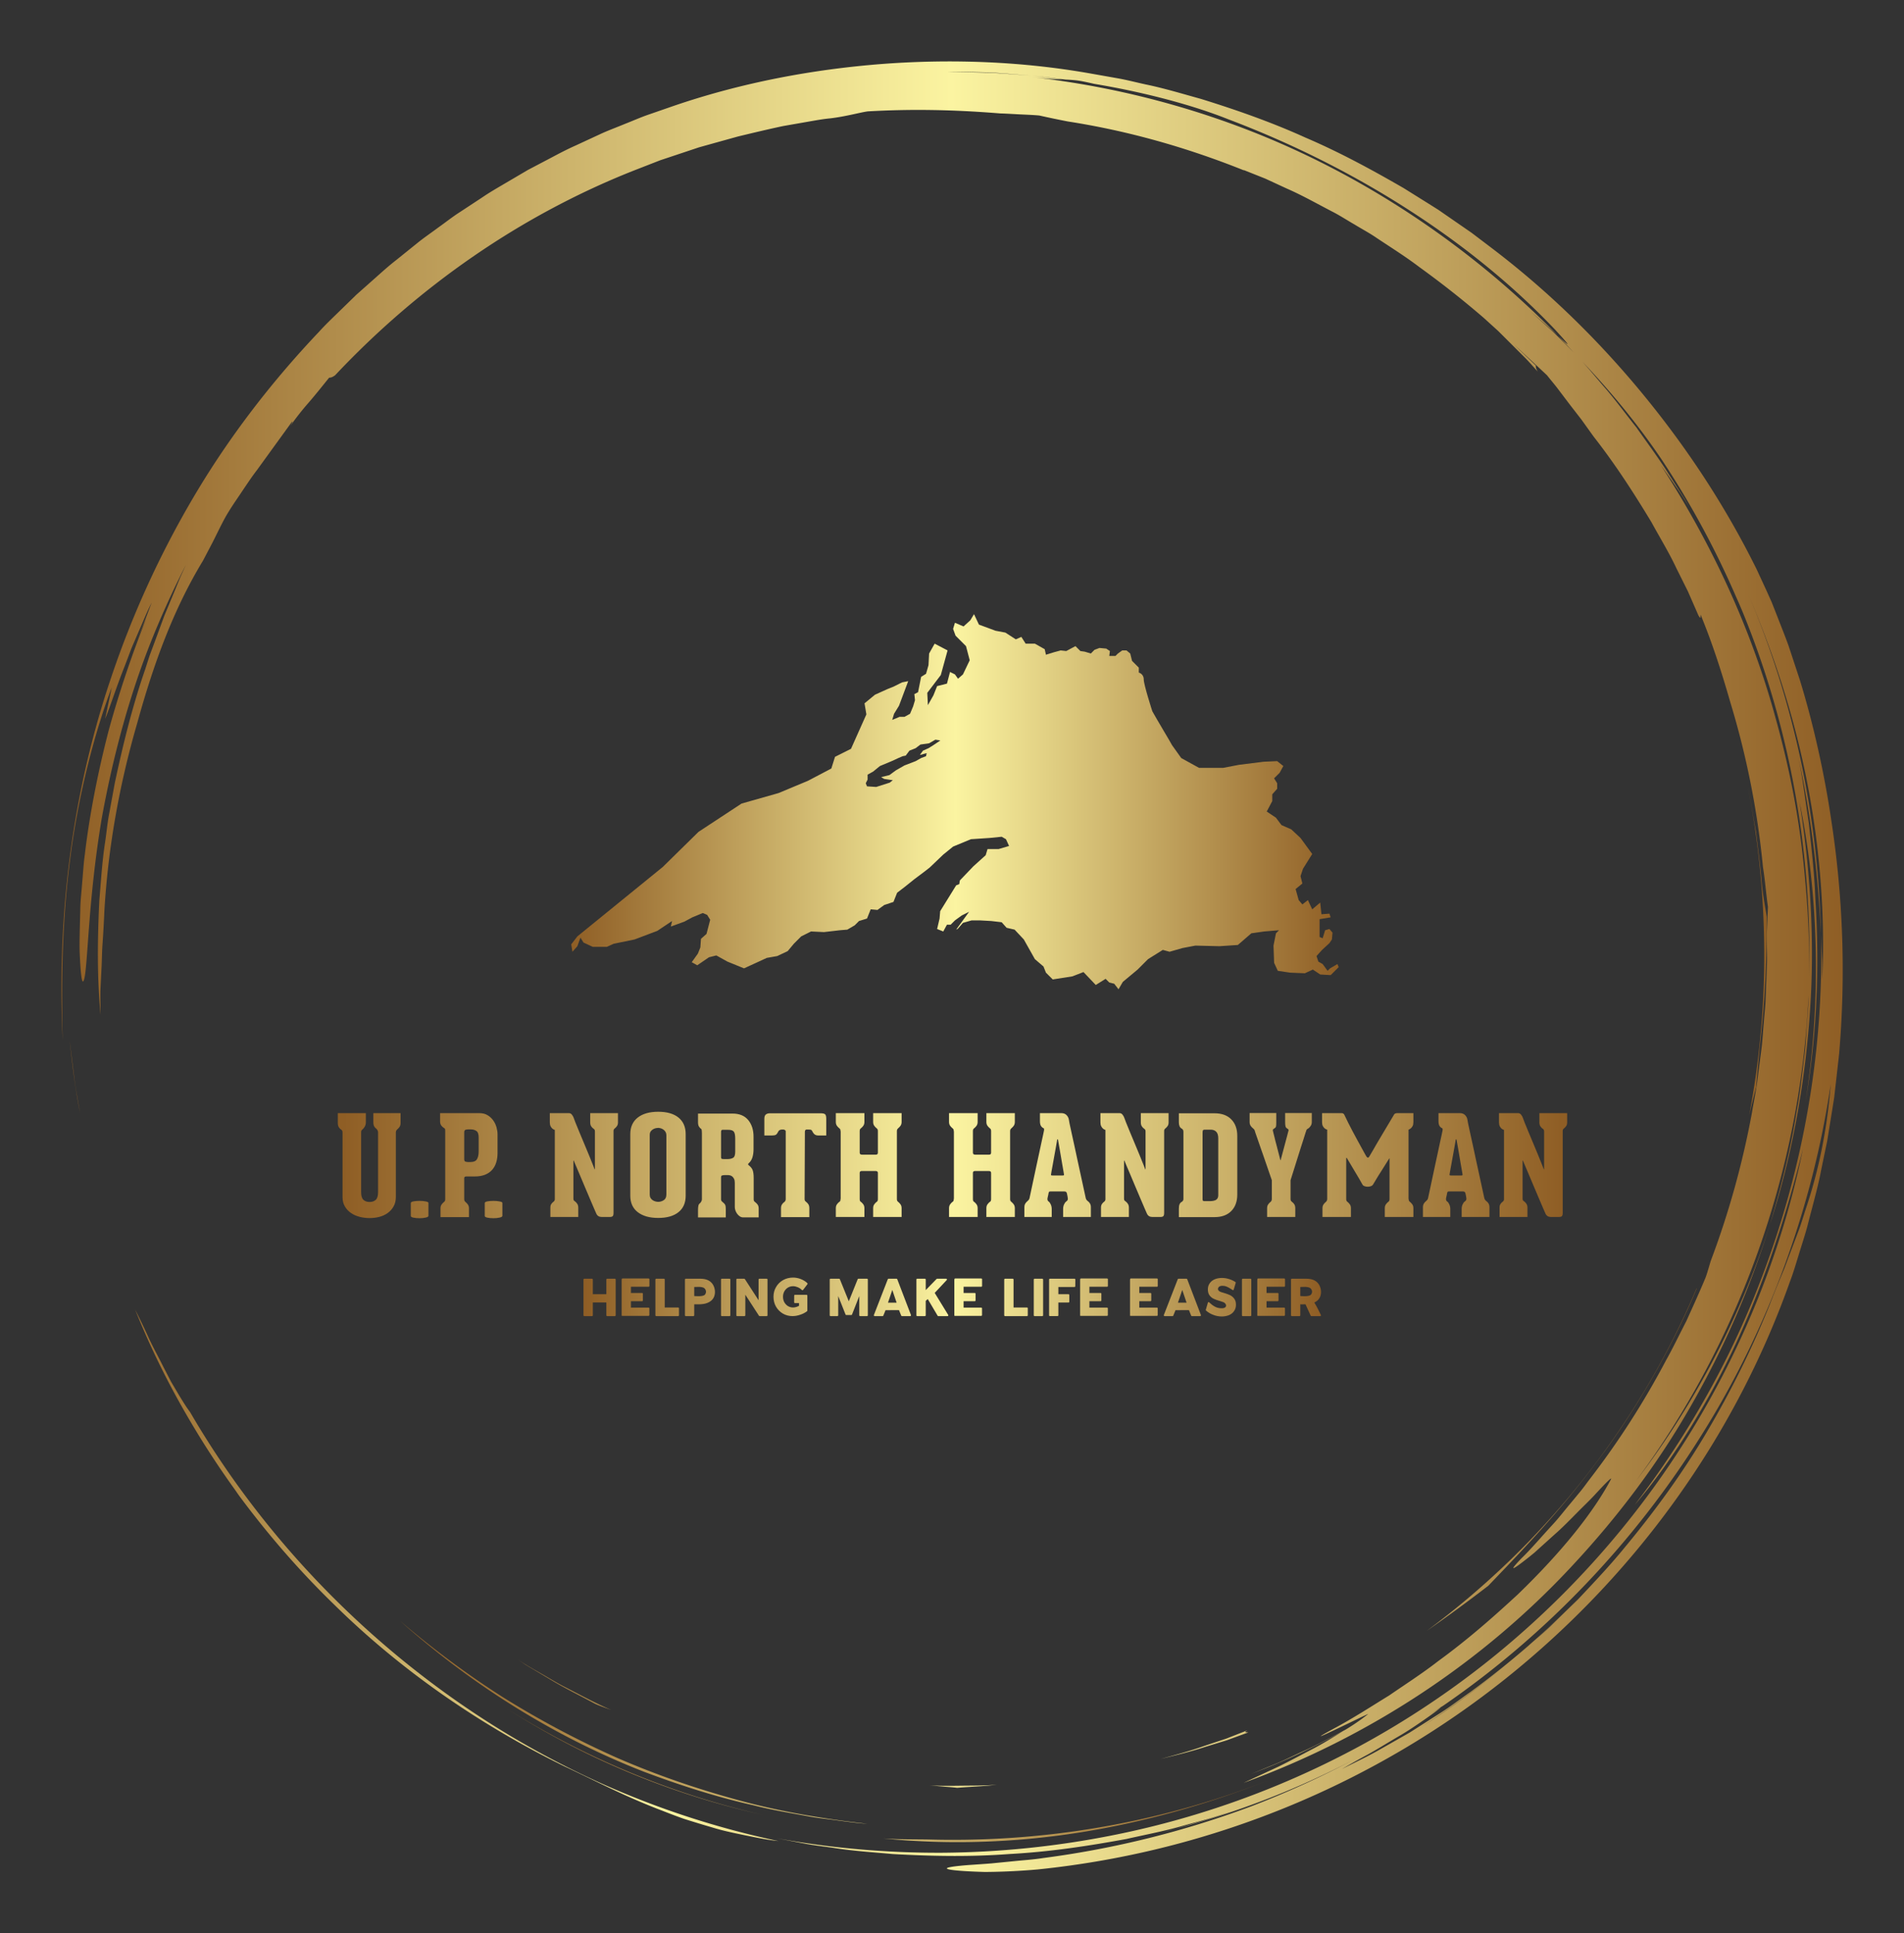
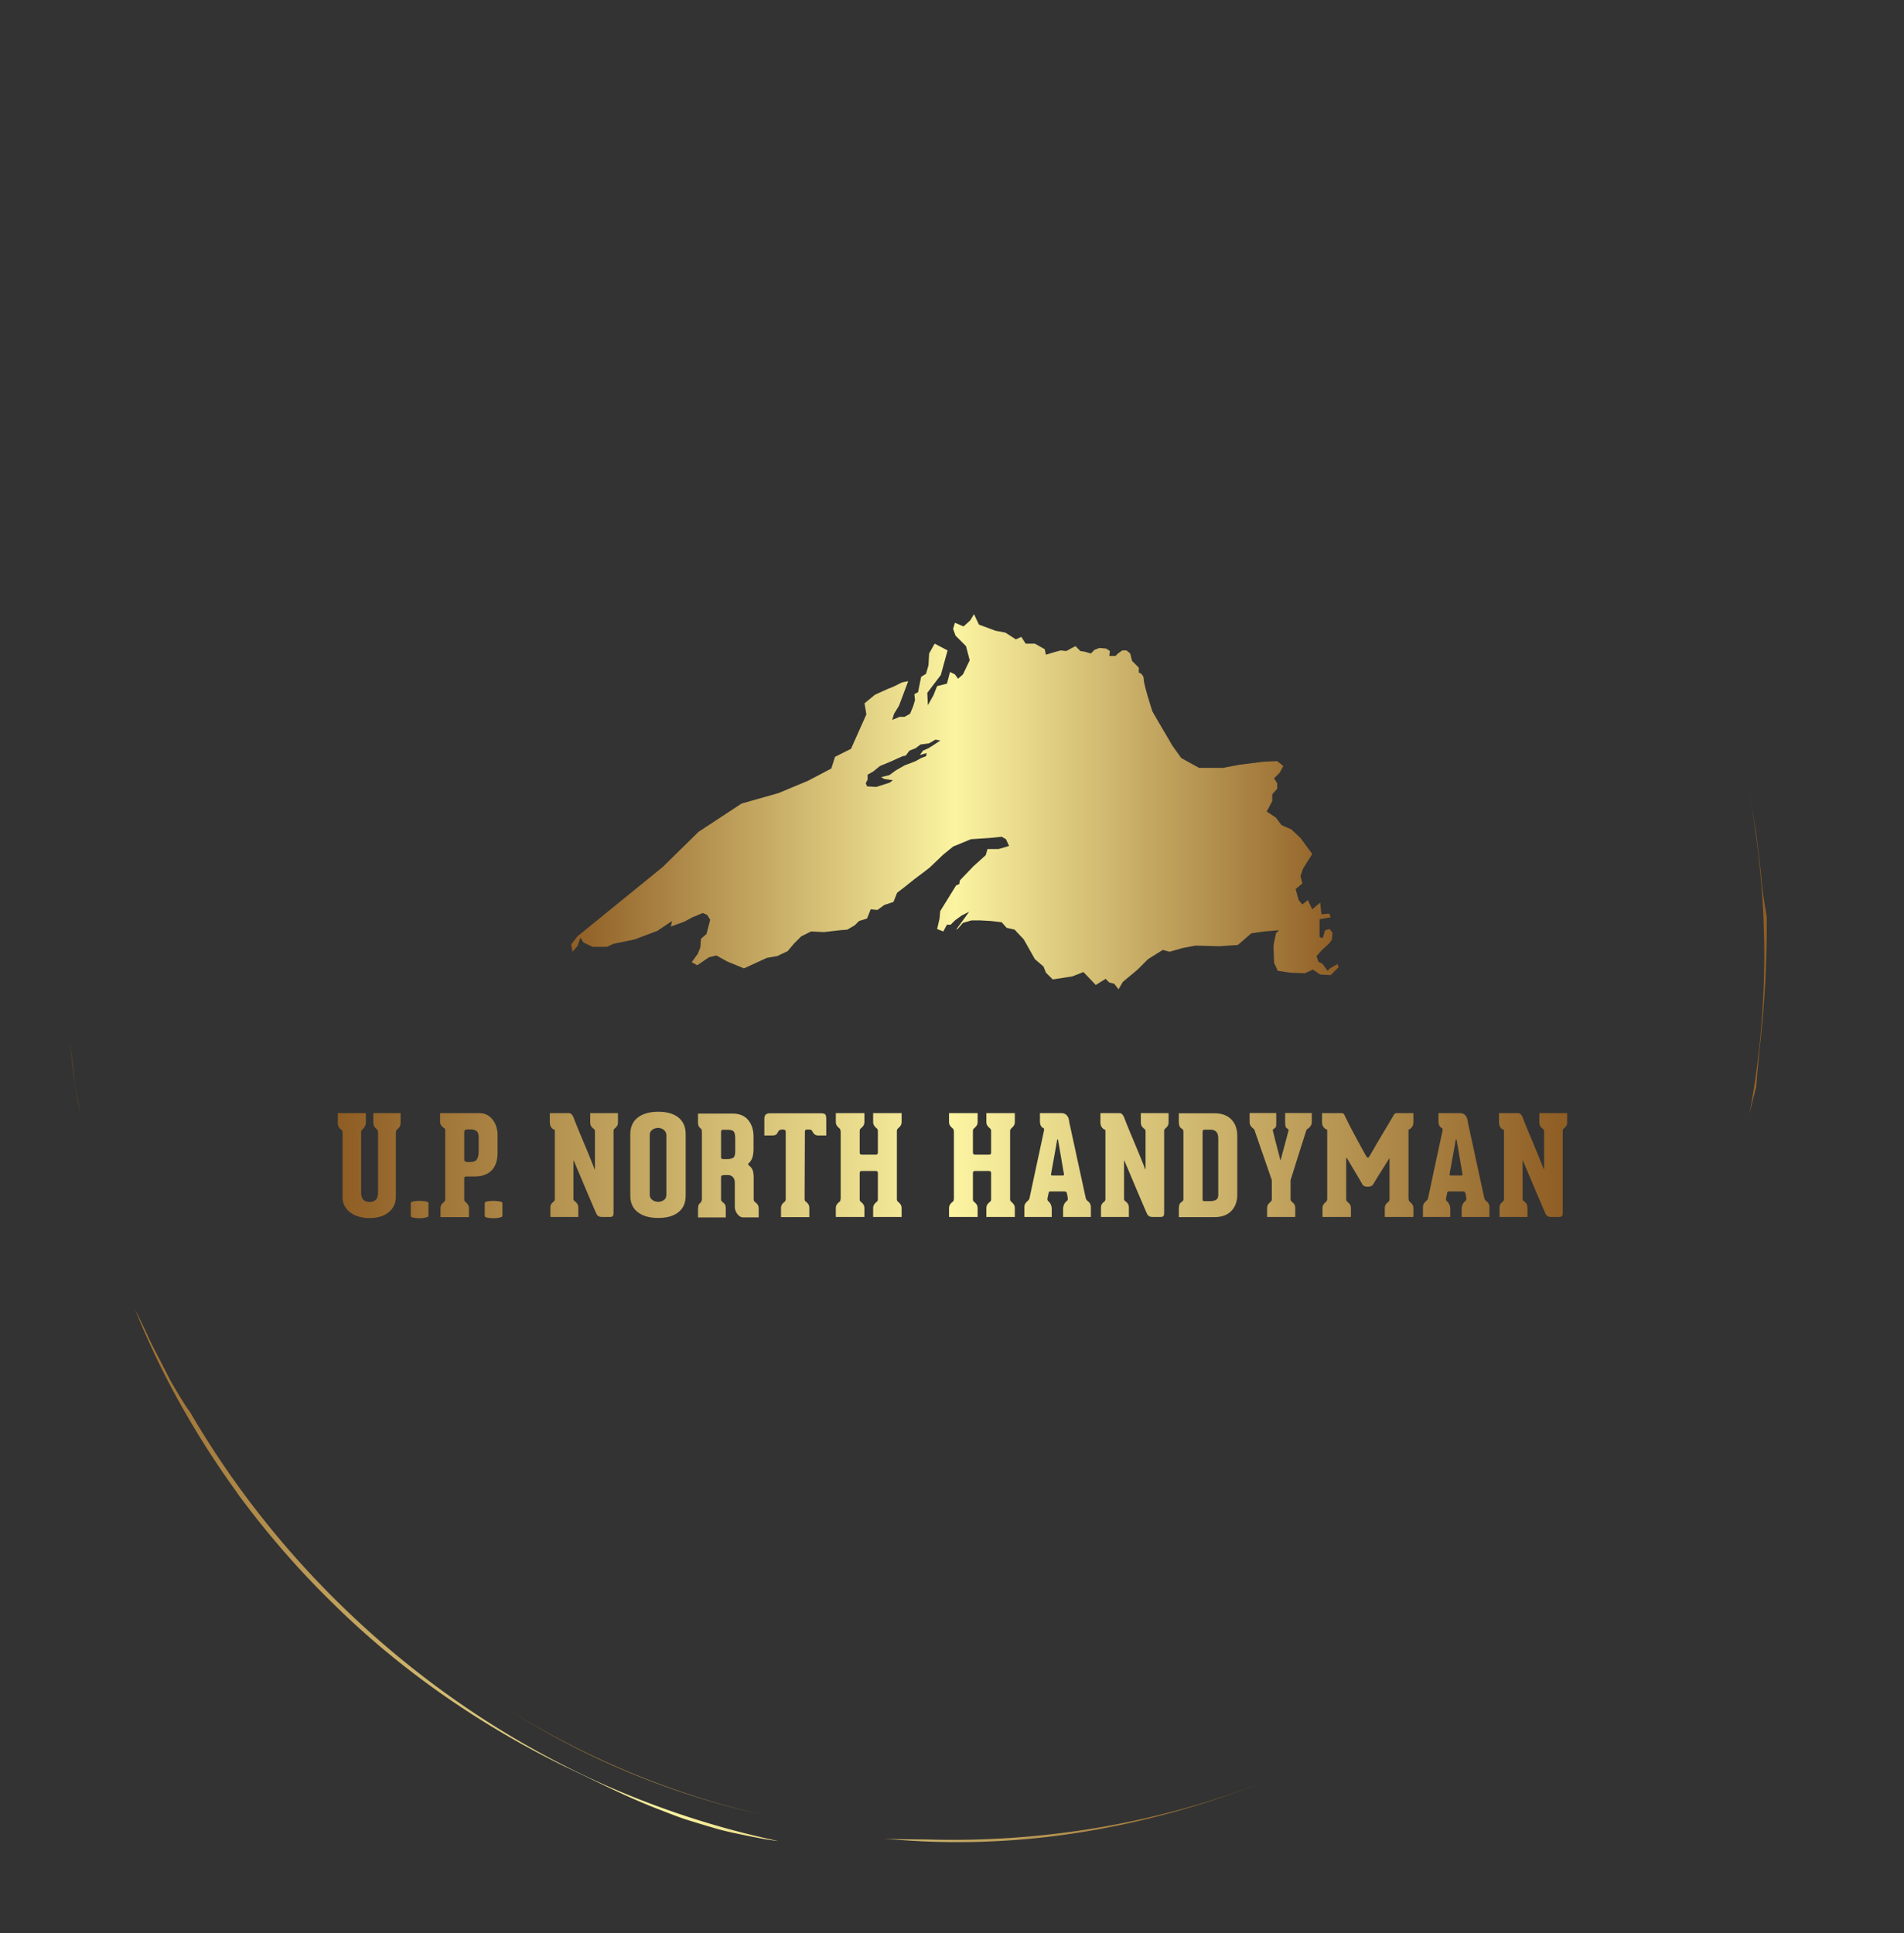
<svg xmlns="http://www.w3.org/2000/svg" width="3155.152" height="3203.558" viewBox="0 0 3155.152 3203.558">
  <rect x="0" y="0" width="3155.152" height="3203.558" fill="#333333" stroke="none" />
  <g transform="scale(10.178) translate(10, 10)">
    <defs id="SvgjsDefs1120">
      <linearGradient id="SvgjsLinearGradient1129">
        <stop id="SvgjsStop1130" stop-color="#8f5e25" offset="0" />
        <stop id="SvgjsStop1131" stop-color="#fbf4a1" offset="0.5" />
        <stop id="SvgjsStop1132" stop-color="#8f5e25" offset="1" />
      </linearGradient>
      <linearGradient id="SvgjsLinearGradient1133">
        <stop id="SvgjsStop1134" stop-color="#8f5e25" offset="0" />
        <stop id="SvgjsStop1135" stop-color="#fbf4a1" offset="0.5" />
        <stop id="SvgjsStop1136" stop-color="#8f5e25" offset="1" />
      </linearGradient>
      <linearGradient id="SvgjsLinearGradient1137">
        <stop id="SvgjsStop1138" stop-color="#8f5e25" offset="0" />
        <stop id="SvgjsStop1139" stop-color="#fbf4a1" offset="0.5" />
        <stop id="SvgjsStop1140" stop-color="#8f5e25" offset="1" />
      </linearGradient>
      <linearGradient id="SvgjsLinearGradient1141">
        <stop id="SvgjsStop1142" stop-color="#8f5e25" offset="0" />
        <stop id="SvgjsStop1143" stop-color="#fbf4a1" offset="0.5" />
        <stop id="SvgjsStop1144" stop-color="#8f5e25" offset="1" />
      </linearGradient>
    </defs>
    <g id="SvgjsG1121" transform="matrix(1.559,0,0,1.559,0.001,0)" fill="url(#SvgjsLinearGradient1129)">
      <path d="M17.914 148.907zM22.657 154.94a90.586 90.586 0 0 0 5.861 6.251c6.914 6.805 15.159 12.525 24.004 16.851 3.259 1.526 6.265 3.107 9.787 4.468.88.338 1.779.7 2.724 1.026.953.302 1.941.604 2.974.903 1.027.321 2.122.549 3.267.786 1.146.23 2.336.493 3.614.624a91.24 91.24 0 0 1-18.434-5.99 93.833 93.833 0 0 1-16.873-9.842c-10.548-7.727-19.57-17.648-26.16-28.989-.272-.339-.685-.985-1.18-1.808l-.796-1.348-.803-1.551c-.534-1.076-1.149-2.168-1.62-3.226a71.281 71.281 0 0 0-1.326-2.748c2.048 5.101 4.412 9.563 7.059 13.806a93.473 93.473 0 0 0 3.869 5.697c-.192-.259-.392-.511-.583-.771a95.012 95.012 0 0 0 4.6 5.841l.016.02zM18.039 149.078l-.125-.17.125.17zM1.335 106.042l-.483-3.875c.256 2.365.553 5.008 1.096 7.654l-.327-1.879a23.961 23.961 0 0 1-.286-1.9zM85.812 185.575c6.652.673 13.628.472 20.461-.609 6.837-1.077 13.524-2.987 19.741-5.449-11.45 4.503-23.602 6.506-35.49 6.171-1.591-.025-3.159 0-4.712-.113z" />
      <path d="M46.426 171.967l-.259-.165c.087.055.172.111.259.165zM46.167 171.802zM43.653 170.135zM56.077 177.284A83.837 83.837 0 0 0 73.2 183.1c-9.688-2.21-18.805-6.109-26.774-11.133 3.06 1.947 6.277 3.749 9.651 5.317zM177.002 107.094c.098-1.58.296-3.238.346-4.027.594-5.071.77-9.401.745-13.745-.11-.783-.425-2.25-.55-3.918-.153-1.672-.378-3.309-.568-4.924-.289-1.601-.538-3.186-.854-4.74 2.275 11.617 2.237 23.279.144 34.282a94.97 94.97 0 0 1 .737-2.928z" />
-       <path d="M.887 83.482c.848-6.9 2.653-13.626 4.37-18.107l-.695 3.28c.429-.961 1.122-3.194 2.067-5.557l.682-1.802.753-1.747c.5-1.131.92-2.203 1.363-3.025-.303.771-.595 1.602-.947 2.436-.345.837-.732 1.687-1.101 2.542l1.514-3.409A111.863 111.863 0 0 0 4.954 69.8c-1.133 4.352-2.029 8.926-2.511 13.032-.14 1.024-.189 2.024-.28 2.978-.067.954-.183 1.864-.192 2.724-.042 1.719-.1 3.224-.071 4.428.105 2.409.25 3.61.459 2.939.411-1.333.403-8.188 1.837-16.767.767-4.276 1.868-8.966 3.362-13.561 1.483-4.599 3.427-9.058 5.44-12.992l-.592 1.292-.545 1.331-1.116 2.691-1.024 2.78-.521 1.402c-.153.476-.308.954-.461 1.434-1.32 3.807-2.307 7.816-3.167 11.857l-.559 3.052c-.205 1.014-.292 2.046-.444 3.067-.318 2.041-.434 4.097-.611 6.129-.199 4.074-.239 8.098.13 11.946-.015-.914-.03-1.726-.017-2.512l.115-2.355c.048-.809.039-1.667.115-2.65.07-.983.134-2.091.19-3.402.391-6.608 1.572-13.15 3.408-19.481 1.75-6.358 3.814-11.957 6.889-17.03l.801-1.526c.542-1.024.993-2.034 1.566-3.064.653-1.13 1.278-1.976 1.784-2.751.521-.767.963-1.441 1.469-2.095l3.682-5.082c.075-.009-.022.185-.2.473a28.962 28.962 0 0 1 1.959-2.49c.755-.875 1.488-1.803 2.109-2.569.146-.007.288-.011.623-.251 8.65-9.197 19.295-16.692 31.291-21.417l2.667-1.039 2.7-.899 1.343-.448 1.36-.38 2.71-.753c1.55-.373 3.12-.751 4.721-1.091l2.437-.426c.819-.141 1.642-.3 2.484-.378 1.674-.201 3.134-.625 3.921-.729 4.369-.249 8.73-.199 13.849.216.397.007 1.015.043 1.732.082.717.041 1.537.061 2.332.134.932.21 1.927.418 2.971.621 6.369.988 12.527 2.754 18.386 5.103l-.007-.028 2.244.894 2.29 1.058c1.571.684 3.11 1.559 4.7 2.383.798.407 1.554.904 2.338 1.354.77.474 1.576.894 2.32 1.412 1.508 1.002 3.037 1.961 4.446 3.032a99.912 99.912 0 0 1 6.6 5.198c.046.042.094.081.14.122l.042.038 1.457 1.322 1.394 1.391 1.395 1.392c.462.467.89.967 1.337 1.449-.216-.35-.208-.491-.2-.63-.689-.66-1.504-1.441-2.309-2.21 1.343 1.222 2.515 2.327 3.477 3.229.371.474.776.94 1.16 1.449l1.186 1.566 1.261 1.629 1.255 1.752c2.226 2.838 4.191 5.874 6.057 8.97.864 1.588 1.817 3.131 2.586 4.774l1.213 2.436 1.092 2.497c.314.533.192.022.231-.068 1.225 2.962 2.21 6.042 3.102 9.146a88.212 88.212 0 0 1 3.408 17.211c.225 1.378.321 2.772.52 4.153l-.123 2.924c-.001 1.103.057 2.206.01 3.311l-.128 3.326c-.016.75-.124 1.569-.187 2.459-.084.888-.128 1.846-.256 2.856l-.412 3.192c-.132 1.119-.387 2.269-.583 3.471a90.635 90.635 0 0 1-4.312 15.482c-.242.826-.427 1.486-.592 1.855-.627 1.501-1.296 2.954-1.942 4.385-.723 1.394-1.386 2.788-2.127 4.108a86.09 86.09 0 0 1-7.949 12.379c-.336.439-.649.885-.987 1.297l-.998 1.206c-.66.779-1.25 1.558-1.876 2.234-1.251 1.352-2.301 2.606-3.286 3.549-1.128 1.178-1.027 1.233-.246.665a35.07 35.07 0 0 0 1.608-1.262l2.122-1.914c.776-.677 1.519-1.441 2.235-2.161.708-.725 1.416-1.386 1.962-1.984 1.101-1.191 1.824-1.926 1.67-1.599-1.777 3.345-5.013 7.471-9.743 12.035-2.413 2.227-5.128 4.647-8.339 6.98-1.566 1.221-3.307 2.338-5.082 3.558-1.834 1.123-3.708 2.353-5.757 3.445-4.484 2.442 3.365-1.475 3.577-1.512a22.87 22.87 0 0 1-2.377 1.64c-1.478.786-2.943 1.597-4.474 2.273-.895.411-1.774.855-2.679 1.239l-2.729 1.122 1.444-.568c2.952-1.173 5.711-2.555 8.202-3.922-.936.566-1.96 1.221-3.082 1.812-1.203.622-2.448 1.302-3.697 1.909l-3.625 1.686c12.968-4.711 24.885-12.507 34.319-22.67 4.723-5.066 8.935-10.631 12.369-16.651a93.904 93.904 0 0 0 8.288-18.999c-3.154 9.93-8.071 19.052-13.981 26.765 10.744-14.507 17.15-32.293 17.999-50.636-.001 1.011-.101 2.018-.168 3.025-.083 1.007-.123 2.018-.241 3.022-.257 2.005-.441 4.021-.827 6.009-.624 4-1.636 7.931-2.782 11.815 2.262-7.021 3.613-14.424 4.145-21.869.554-7.451.092-14.947-1.057-22.211 1.974 9.622 2.301 20.524.619 31.298 1.182-6.949 1.482-14.112 1.028-21.214-.102-2.713-.422-5.407-.685-7.901-.377-2.476-.662-4.762-1.027-6.611 1.445 6.826 2.015 12.648 2.293 18.136-.267-11.977-2.748-24.112-7.62-35.511 2.659 6.191 4.842 12.851 6.175 19.698 1.34 6.84 1.897 13.838 1.58 20.57-.015-.788.018-1.575-.028-2.366l-.107-2.391c.287 10.85-1.384 21.604-4.696 31.717-1.662 5.056-3.715 9.969-6.2 14.644a95.521 95.521 0 0 1-8.56 13.316c3.673-4.29 7.551-10.354 10.646-17.015 3.081-6.675 5.368-13.894 6.941-20.199-2.314 11.322-6.907 22.494-13.571 32.471-6.646 9.985-15.351 18.764-25.423 25.502-10.06 6.759-21.474 11.437-33.187 13.748a94.608 94.608 0 0 1-17.657 1.809 94.462 94.462 0 0 1-17.361-1.515l3.005.571c1.002.19 2.018.295 3.026.445 2.016.324 4.055.446 6.087.633 4.073.229 8.168.306 12.25-.005 4.089-.217 8.152-.827 12.196-1.572 2.006-.456 4.036-.829 6.017-1.414.994-.278 2-.521 2.987-.83l2.955-.958c-1.492.462-3.062 1.074-4.739 1.523l-2.101.618a91.772 91.772 0 0 0 12.91-4.496 89.46 89.46 0 0 0 5.651-2.705 96.653 96.653 0 0 1-10.714 4.872 98.407 98.407 0 0 1-21.66 5.382c-1.11.176-2.122.231-3.029.326l-2.428.24c-1.429.113-2.484.164-3.222.245-1.477.147-1.687.284-1.099.397.587.113 1.971.203 3.673.251 1.697-.01 3.71-.101 5.541-.268 18.397-1.887 35.288-9.107 48.824-19.916 13.545-10.811 23.919-25.172 29.701-41.467.363-.946.642-1.922.944-2.89.293-.971.617-1.932.882-2.912.491-1.97 1.072-3.917 1.448-5.917l.619-2.985.487-3.012.241-1.507.172-1.517.342-3.034c.698-8.114.422-16.315-.812-24.363-.66-4.554-1.82-9.961-3.315-14.777l-1.15-3.484c-.4-1.107-.825-2.151-1.203-3.133l-.557-1.415-.571-1.271-.981-2.124c-3.134-6.359-7.072-12.424-11.682-18.065-4.605-5.643-9.896-10.868-15.861-15.418l-2.244-1.703-2.327-1.608-1.166-.806-1.203-.756-2.417-1.508c-3.295-1.904-6.67-3.739-10.228-5.261-3.521-1.598-7.206-2.895-10.957-4.055-1.895-.52-3.781-1.1-5.724-1.499-.968-.209-1.928-.463-2.907-.638l-2.944-.521C100.363.01 93.04-.285 85.724.265 78.412.83 71.069 2.218 64.028 4.614l-2.635.913c-.881.297-1.73.682-2.597 1.019-.858.359-1.735.673-2.577 1.069l-2.532 1.173c-.852.376-1.675.808-2.496 1.245l-2.469 1.297-2.402 1.412c-.8.472-1.606.933-2.372 1.458l-2.324 1.528c-.782.497-1.506 1.078-2.261 1.612-.741.554-1.51 1.07-2.226 1.654l-2.157 1.737c-.729.565-1.417 1.178-2.103 1.792l-2.063 1.83-1.971 1.919c-.656.639-1.319 1.271-1.93 1.951-5.031 5.298-9.451 11.078-13.066 17.194A99.518 99.518 0 0 0 5.18 64.379C.805 77.299-.45 90.402.134 102.237c-.126-4.872-.147-11.859.753-18.755zm141.132 90.446a96.807 96.807 0 0 0 8.765-6.389c-2.84 2.339-5.758 4.499-8.765 6.389zm40.217-54.282c-.299.901-.552 1.791-.882 2.641l-.957 2.523-.466 1.248-.513 1.231a108.54 108.54 0 0 0-.997 2.501 97.307 97.307 0 0 1-6.587 13.35c-2.521 4.275-5.443 8.281-8.565 12.04-1.542 1.899-3.222 3.66-4.874 5.421l-2.581 2.523c-.847.848-1.774 1.604-2.652 2.404-.736.64-1.478 1.266-2.225 1.882a90.696 90.696 0 0 0 7.896-7.312 89.808 89.808 0 0 1-11.689 10.188c-1.036.722-2.037 1.496-3.113 2.176l-3.247 2.069-3.43 1.949c-1.167.648-2.399 1.224-3.634 1.855a74.206 74.206 0 0 1 2.685-1.508c1.021-.567 2.092-1.237 3.138-1.85 1.054-.601 2.012-1.261 2.808-1.813.796-.552 1.42-1.01 1.745-1.306-.464.315-.936.617-1.406.924a92.477 92.477 0 0 0 1.507-1.015c-.021.023-.065.059-.101.091 10.932-7.466 20.245-17.277 27.223-28.462 7.009-11.175 11.57-23.781 13.46-36.601-.41 5.142-1.352 9.248-2.543 12.851zm-6.654-65.352zm-8.448-12.698a92.37 92.37 0 0 1 7.773 14.352c.25.549.486 1.106.719 1.664 4.963 12.154 7.221 25.192 6.89 38.036.084-4.25-.198-8.498-.669-12.71-.533-4.854-1.518-9.65-2.824-14.341-2.562-9.407-6.723-18.323-12.005-26.451.485.67.996 1.396 1.525 2.166a32.826 32.826 0 0 1 1.59 2.463l-.638-1.109-.689-1.079-1.378-2.156c-.938-1.424-1.955-2.796-2.934-4.192-1.062-1.334-2.069-2.712-3.174-4.011-.836-.953-1.637-1.938-2.485-2.879 2.992 3.155 5.801 6.54 8.299 10.247zM96.886 1.152c1.467.078 2.937.221 4.407.331 1.204.101 2.402.279 3.588.413.356.015.732.039 1.204.092.471.065 1.034.186 1.769.354 5.469.912 10.459 2.283 14.001 3.699 6.798 2.573 13.123 5.774 18.86 9.471 5.739 3.69 10.889 7.887 15.246 12.471 2.008 2.179 1.422 1.704.315.646l1.662 1.764c-.736-.734-1.459-1.478-2.206-2.196l-2.301-2.09c.56.49 1.918 1.663 2.845 2.522-7.389-7.539-16.026-13.799-25.375-18.404-9.356-4.603-19.431-7.446-29.502-8.581 1.618.18 2.412.22 3.168.24-1.085-.127-2.173-.301-3.274-.401-1.479-.097-2.955-.229-4.423-.301l-4.36-.103c1.444-.001 2.907.039 4.376.073z" />
-       <path d="M115.942 184.69l.426-.125c-.446.12-.885.252-1.334.366.304-.076.609-.15.908-.241zM160.424 146.151c4.235-5.587 7.977-12.263 10.366-18.014l-.029.006c-6.061 14.322-15.892 26.66-28.16 35.744a159.12 159.12 0 0 0 6.418-4.703c2.698-2.82 7.213-7.406 11.405-13.033zM35.35 162.846c7.172 6.412 15.821 11.992 25.448 15.751 3.754 1.413 7.585 2.651 11.503 3.523 1.944.502 3.929.812 5.899 1.181.987.175 1.987.272 2.979.412.994.129 1.986.275 2.987.333-4.519-.501-9.005-1.251-13.372-2.44-4.364-1.185-8.642-2.65-12.769-4.449a97.4 97.4 0 0 1-11.894-6.314c-3.786-2.408-7.376-5.097-10.781-7.997zM123.877 174.277l-2.219.871-2.266.756c-1.5.54-3.047.944-4.59 1.373 1.551-.39 3.111-.754 4.624-1.254l2.283-.698 2.23-.815c-.086-.044-.594.055-.062-.233zM97.683 179.965c-1.16.099-2.326.09-3.494.102-1.168.014-2.338.039-3.509-.038l1.576.148c.482.031.916.068 1.295.113 1.381-.118 2.752-.151 4.132-.325zM51.441 169.209c1.341.787 2.765 1.48 4.178 2.244.354.194.996.415 1.801.709-1.721-.739-3.37-1.655-5.046-2.505-.83-.441-1.629-.935-2.443-1.395-.812-.464-1.621-.927-2.389-1.445l.937.626.977.584 1.985 1.182z" />
    </g>
    <g id="SvgjsG1122" transform="matrix(1.3,0,0,1.3,81.7,55.526)" fill="url(#SvgjsLinearGradient1133)">
      <path d="M96.963,70.332l-0.924,0.539l-0.308,0.309l-0.616-0.848l-0.539-0.308l-0.231-0.692l0.692-0.771l0.925-0.848l0.309-0.462  l0.076-0.848l-0.385-0.462l-0.539,0.154l-0.308,1.002l-0.386-0.155v-1.386V64.71l1.386-0.23l-0.153-0.463l-1.001,0.078l-0.154-1.464  l-1.001,0.847l-0.539-1.155l-0.693,0.54l-0.462-0.54l-0.386-1.386l0.848-0.693l-0.231-0.924l0.309-0.924l1.155-1.849l-1.464-2.002  l-1.155-1.079l-1.231-0.539l-0.693-0.925l-1.155-0.77l0.693-1.31v-0.847l0.616-0.693v-0.693l-0.386-0.616l0.693-0.692l0.463-0.848  l-0.771-0.616l-1.694,0.077l-3.081,0.385l-2.003,0.385h-3.003l-2.233-1.231l-1.155-1.618c0,0-0.693-1.232-1.023-1.758  c-0.33-0.527-1.441-2.478-1.441-2.478s-1.078-3.312-1.078-4.004s-0.617-0.847-0.617-0.847V33.21l-0.847-0.847l-0.231-0.924  l-0.461-0.385h-0.539l-0.539,0.385l-0.309,0.308H68.39l0.077-0.616l-0.462-0.308l-0.848-0.077l-0.616,0.231l-0.462,0.462  l-0.77-0.231l-0.539-0.077l-0.617-0.616l-1.154,0.616l-0.693-0.077l-0.848,0.23l-1.001,0.309l-0.154-0.694l-1.231-0.693h-1.156  l-0.539-0.847l-0.692,0.308l-1.31-0.847l-1.232-0.231l-2.079-0.77l-0.616-1.31l-0.462,0.771l-0.848,0.77l-1.078-0.462l-0.231,0.771  l0.309,0.847l1.309,1.31l0.463,1.771l-0.847,1.771l-0.617,0.539l-0.385-0.539l-0.616-0.308l-0.385,1.463l-1.232,0.309l-0.462,1.154  l-0.694,1.233l-0.076-1.541l1.694-2.233l0.847-3.081l-1.618-0.848l-0.693,1.233l-0.077,1.463l-0.308,1.078l-0.616,0.385  l-0.385,1.925l-0.461,0.231l0.076,0.771l-0.231,0.77l-0.385,0.924l-0.693,0.385h-0.616l-0.924,0.384l0.23-0.77l0.617-1.001  l1.155-3.081l-0.771,0.154l-1.078,0.539l-0.77,0.308L39.046,36.6l-1.31,1.078l0.231,1.386l-1.926,4.313l-2.002,1.002l-0.461,1.463  l-2.927,1.539l-3.697,1.541l-4.621,1.31l-5.391,3.543l-4.467,4.39L1.771,66.867L1,67.868l0.154,0.924l0.617-0.693l0.385-1.078  l0.385,0.617l1.156,0.538h1.771l0.847-0.385l2.619-0.539l2.85-1.078l1.848-1.232l-0.154,0.693l0.847-0.309l0.848-0.308l1-0.539  l1.31-0.539l0.539,0.23l0.385,0.616l-0.462,1.771l-0.693,0.616l-0.077,1.078l-0.309,0.771l-0.77,1.078l0.693,0.385l1.463-1.001  l0.924-0.231l1.386,0.771l2.08,0.847l1.849-0.847l1.001-0.462l1.309-0.23l1.31-0.617l0.77-0.924l0.924-0.924l1.233-0.616  l1.617,0.077l2.002-0.231l0.924-0.076l0.924-0.54l0.539-0.539l1.001-0.308l0.462-1.156l0.848,0.078l0.847-0.617l1.155-0.385  l0.462-1.155l1.001-0.766l1.156-0.929l1.232-0.924l0.693-0.539l1.694-1.618l1.232-1.001l2.233-0.924l2.312-0.153l1.54-0.155  l0.539,0.309l0.385,0.847l-1.31,0.386h-1.386l-0.231,0.77l-1.54,1.387l-1.694,1.771l-0.077,0.462l-0.385,0.153l-2.003,3.235  l-0.077,0.925l-0.308,1.309l0.77,0.309l0.462-0.848h0.462l0.539-0.539l0.848-0.616l0.924-0.462l-1.617,2.234l0.201-0.108  l0.646-0.739l1.078-0.309h1.078l1.386,0.077l1.31,0.153l0.616,0.694l1.001,0.231l1.155,1.231l1.387,2.464l1.078,0.925l0.308,0.77  l0.848,0.848l2.464-0.385l1.387-0.539l1.54,1.617l1.232-0.771l0.462,0.463l0.616,0.153l0.539,0.693l0.539-0.924l1.849-1.541  l1.31-1.31l1.848-1.154l0.848,0.23l1.617-0.462l1.617-0.308l3.004,0.076l2.311-0.153l1.694-1.464l1.617-0.23l1.849-0.154  l-0.385,0.385l-0.309,1.541l0.077,2.156l0.462,1.001l1.541,0.23l1.848,0.078l1.001-0.463l0.925,0.616l1.309,0.077l1.002-1.001  L96.963,70.332z M47.233,42.327l-0.87,0.587l-0.616,0.385l-0.693,0.309l-0.385,0.539l0.847-0.231l-0.077,0.385l-0.616,0.231  l-0.693,0.391l-1.387,0.533l-1.078,0.616l-0.811,0.594l-1.038,0.254l0.385,0.23l1.078,0.154l-0.385,0.308L39.2,48.151l-1.155-0.076  l-0.155-0.386l0.231-0.462v-0.616l0.694-0.385l0.847-0.693l1.463-0.61l0.847-0.391l0.54-0.231l0.385-0.077l0.461-0.616l0.771-0.309  l0.616-0.462l1.079-0.154l0.785-0.452L47.233,42.327z" />
    </g>
    <g id="SvgjsG1123" transform="matrix(0.565,0,0,0.565,44.368,165.535)" fill="url(#SvgjsLinearGradient1137)">
      <path d="M19.2 10.08 l0 2.88 c0 0.453 -0.107 0.827 -0.32 1.12 s-0.427 0.52 -0.64 0.68 c-0.107 0.107 -0.193 0.213 -0.26 0.32 s-0.113 0.28 -0.14 0.52 l0 18.68 c0 1.013 -0.213 1.9 -0.64 2.66 s-0.987 1.393 -1.68 1.9 s-1.493 0.88 -2.4 1.12 s-1.853 0.36 -2.84 0.36 s-1.947 -0.12 -2.88 -0.36 s-1.767 -0.613 -2.5 -1.12 s-1.32 -1.14 -1.76 -1.9 s-0.66 -1.647 -0.66 -2.66 l0 -18.64 c0 -0.24 -0.04 -0.42 -0.12 -0.54 s-0.187 -0.22 -0.32 -0.3 c-0.213 -0.133 -0.42 -0.353 -0.62 -0.66 s-0.3 -0.713 -0.3 -1.22 l0 -2.84 l8.08 0 l0 2.64 c0 0.453 -0.107 0.867 -0.32 1.24 s-0.427 0.64 -0.64 0.8 c-0.133 0.107 -0.233 0.213 -0.3 0.32 s-0.1 0.28 -0.1 0.52 l0 17.28 c0 1.04 0.22 1.767 0.66 2.18 s1.033 0.62 1.78 0.62 s1.34 -0.207 1.78 -0.62 s0.66 -1.14 0.66 -2.18 l0 -17.24 c0 -0.24 -0.06 -0.46 -0.18 -0.66 s-0.247 -0.353 -0.38 -0.46 c-0.213 -0.133 -0.4 -0.347 -0.56 -0.64 s-0.24 -0.693 -0.24 -1.2 l0 -2.6 l7.84 0 z M27.234 35.92 l0 3.76 c0 0.213 -0.267 0.38 -0.8 0.5 s-1.12 0.18 -1.76 0.18 c-0.667 0 -1.253 -0.053 -1.76 -0.16 s-0.76 -0.267 -0.76 -0.48 l0 -0.04 l0 -3.68 c0 -0.24 0.267 -0.407 0.8 -0.5 s1.107 -0.14 1.72 -0.14 c0.64 0 1.227 0.053 1.76 0.16 s0.8 0.24 0.8 0.4 z M41.948 10.08 c0.907 0 1.687 0.2 2.34 0.6 s1.193 0.9 1.62 1.5 s0.74 1.26 0.94 1.98 s0.3 1.387 0.3 2 l0 5.4 c0 0.987 -0.127 1.893 -0.38 2.72 s-0.647 1.54 -1.18 2.14 s-1.213 1.067 -2.04 1.4 s-1.813 0.5 -2.96 0.5 l-2.44 0 c-0.4 0 -0.6 0.16 -0.6 0.48 l0 6.04 c0 0.267 0.04 0.453 0.12 0.56 s0.173 0.213 0.28 0.32 c0.213 0.16 0.427 0.387 0.64 0.68 s0.32 0.667 0.32 1.12 l0 2.52 l-8.2 0 l0 -2.52 c0 -0.453 0.107 -0.827 0.32 -1.12 s0.427 -0.52 0.64 -0.68 c0.107 -0.08 0.2 -0.173 0.28 -0.28 s0.12 -0.28 0.12 -0.52 l0 -19.64 c0 -0.213 -0.007 -0.387 -0.02 -0.52 s-0.1 -0.253 -0.26 -0.36 c-0.267 -0.133 -0.533 -0.36 -0.8 -0.68 s-0.4 -0.76 -0.4 -1.32 l0 -2.32 l11.36 0 z M41.708 17.04 c0 -0.933 -0.227 -1.547 -0.68 -1.84 s-0.973 -0.44 -1.56 -0.44 l-0.92 0 c-0.453 0.027 -0.733 0.113 -0.84 0.26 s-0.16 0.313 -0.16 0.5 l0 7.92 c0 0.16 0.047 0.313 0.14 0.46 s0.367 0.233 0.82 0.26 l0.92 0 c0.88 0 1.48 -0.273 1.8 -0.82 s0.48 -1.287 0.48 -2.22 l0 -4.08 z M48.542 35.92 l0 3.76 c0 0.213 -0.267 0.38 -0.8 0.5 s-1.12 0.18 -1.76 0.18 c-0.667 0 -1.253 -0.053 -1.76 -0.16 s-0.76 -0.267 -0.76 -0.48 l0 -0.04 l0 -3.68 c0 -0.24 0.267 -0.407 0.8 -0.5 s1.107 -0.14 1.72 -0.14 c0.64 0 1.227 0.053 1.76 0.16 s0.8 0.24 0.8 0.4 z M81.85 10.08 l0 2.68 c0 0.427 -0.1 0.78 -0.3 1.06 s-0.407 0.5 -0.62 0.66 c-0.08 0.053 -0.153 0.127 -0.22 0.22 s-0.113 0.233 -0.14 0.42 l0 23.72 c0 0.48 -0.087 0.793 -0.26 0.94 s-0.407 0.22 -0.7 0.22 l-2.44 0 c-0.747 0 -1.267 -0.32 -1.56 -0.96 c-0.08 -0.16 -0.293 -0.647 -0.64 -1.46 s-0.76 -1.78 -1.24 -2.9 s-0.987 -2.313 -1.52 -3.58 s-1.027 -2.44 -1.48 -3.52 s-0.84 -1.987 -1.16 -2.72 s-0.48 -1.113 -0.48 -1.14 s-0.013 -0.027 -0.04 0 s-0.04 0.12 -0.04 0.28 l0 10.76 c0 0.24 0.053 0.413 0.16 0.52 s0.227 0.2 0.36 0.28 c0.187 0.133 0.38 0.347 0.58 0.64 s0.3 0.667 0.3 1.12 l0 2.68 l-8.04 0 l0 -2.72 c0 -0.427 0.1 -0.78 0.3 -1.06 s0.407 -0.487 0.62 -0.62 c0.08 -0.08 0.153 -0.16 0.22 -0.24 s0.113 -0.213 0.14 -0.4 l0 -20.04 c-0.267 -0.08 -0.507 -0.213 -0.72 -0.4 c-0.187 -0.16 -0.353 -0.387 -0.5 -0.68 s-0.22 -0.667 -0.22 -1.12 l0 -2.64 l5.56 0 c0.32 0 0.6 0.16 0.84 0.48 s0.4 0.613 0.48 0.88 c0.053 0.187 0.227 0.647 0.52 1.38 s0.653 1.613 1.08 2.64 s0.887 2.127 1.38 3.3 s0.953 2.28 1.38 3.32 s0.793 1.947 1.1 2.72 s0.5 1.267 0.58 1.48 c0.027 0.053 0.047 0.053 0.06 0 s0.02 -0.12 0.02 -0.2 l0 -10.76 c0 -0.24 -0.053 -0.42 -0.16 -0.54 s-0.227 -0.22 -0.36 -0.3 c-0.187 -0.133 -0.373 -0.34 -0.56 -0.62 s-0.28 -0.66 -0.28 -1.14 l0 -2.64 l8 0 z M93.444 40.28 c-2.48 0 -4.44 -0.553 -5.88 -1.66 s-2.16 -2.687 -2.16 -4.74 l0 -17.76 c0 -2.053 0.713 -3.64 2.14 -4.76 s3.393 -1.68 5.9 -1.68 c2.533 0 4.487 0.56 5.86 1.68 s2.06 2.707 2.06 4.76 l0 17.76 c0 2.053 -0.693 3.633 -2.08 4.74 s-3.333 1.66 -5.84 1.66 z M95.804 16.6 c0 -0.48 -0.093 -0.867 -0.28 -1.16 s-0.407 -0.52 -0.66 -0.68 s-0.513 -0.273 -0.78 -0.34 s-0.48 -0.1 -0.64 -0.1 s-0.373 0.027 -0.64 0.08 s-0.533 0.153 -0.8 0.3 s-0.5 0.353 -0.7 0.62 s-0.3 0.627 -0.3 1.08 l0 17.12 c0 0.4 0.08 0.733 0.24 1 s0.36 0.48 0.6 0.64 s0.507 0.28 0.8 0.36 s0.56 0.12 0.8 0.12 c0.56 0 1.093 -0.16 1.6 -0.48 s0.76 -0.88 0.76 -1.68 l0 -16.88 z M121.478 35.8 c0.187 0.133 0.387 0.34 0.6 0.62 s0.32 0.66 0.32 1.14 l0 2.56 l-4.48 0 c-0.347 0 -0.667 -0.1 -0.96 -0.3 s-0.547 -0.447 -0.76 -0.74 s-0.38 -0.613 -0.5 -0.96 s-0.18 -0.667 -0.18 -0.96 l0 -7 c0 -0.48 -0.073 -0.867 -0.22 -1.16 s-0.32 -0.52 -0.52 -0.68 s-0.42 -0.267 -0.66 -0.32 s-0.453 -0.08 -0.64 -0.08 l-0.88 0 c-0.453 0.027 -0.74 0.08 -0.86 0.16 s-0.18 0.253 -0.18 0.52 l0 6.36 c0 0.24 0.113 0.453 0.34 0.64 s0.407 0.347 0.54 0.48 c0.213 0.213 0.347 0.44 0.4 0.68 s0.08 0.6 0.08 1.08 l0 2.28 l-8 0 l0 -2.16 c0 -0.453 0.033 -0.847 0.1 -1.18 s0.207 -0.567 0.42 -0.7 c0.133 -0.107 0.267 -0.273 0.4 -0.5 s0.2 -0.447 0.2 -0.66 l0 -19.12 c0 -0.213 -0.013 -0.453 -0.04 -0.72 s-0.093 -0.427 -0.2 -0.48 c-0.213 -0.133 -0.413 -0.347 -0.6 -0.64 s-0.28 -0.707 -0.28 -1.24 l0 -2.52 l9.92 0 c2 0 3.513 0.62 4.54 1.86 s1.54 2.847 1.54 4.82 l0 3.6 c0 0.853 -0.107 1.633 -0.32 2.34 s-0.587 1.287 -1.12 1.74 c-0.053 0.027 -0.093 0.1 -0.12 0.22 s0.027 0.22 0.16 0.3 c0.587 0.453 0.973 0.94 1.16 1.46 s0.28 1.273 0.28 2.26 l0 6.16 c0 0.24 0.053 0.413 0.16 0.52 s0.227 0.213 0.36 0.32 z M115.638 17.4 c0 -0.933 -0.127 -1.587 -0.38 -1.96 s-0.807 -0.56 -1.66 -0.56 l-1.64 0 c-0.267 0 -0.4 0.213 -0.4 0.64 l0 7.2 c0 0.267 0.053 0.433 0.16 0.5 s0.347 0.1 0.72 0.1 l0.92 0 c0.693 0 1.247 -0.12 1.66 -0.36 s0.62 -0.827 0.62 -1.76 l0 -3.8 z M140.352 10.12 c0.56 0 0.953 0.093 1.18 0.28 s0.34 0.627 0.34 1.32 l0 2.8 l0 2 l-2.32 0 c-0.693 0 -1.213 -0.32 -1.56 -0.96 c-0.133 -0.293 -0.26 -0.493 -0.38 -0.6 s-0.407 -0.16 -0.86 -0.16 l-0.52 0 c-0.347 0 -0.52 0.227 -0.52 0.68 l-0.08 19.36 c0 0.267 0.053 0.453 0.16 0.56 s0.227 0.213 0.36 0.32 c0.187 0.133 0.373 0.34 0.56 0.62 s0.28 0.66 0.28 1.14 l0 2.56 l-8.16 0 l0 -2.56 c0 -0.453 0.1 -0.827 0.3 -1.12 s0.407 -0.507 0.62 -0.64 c0.133 -0.107 0.24 -0.227 0.32 -0.36 s0.12 -0.307 0.12 -0.52 l0 -19.48 c0 -0.187 -0.08 -0.327 -0.24 -0.42 s-0.307 -0.14 -0.44 -0.14 l-0.4 0 c-0.16 0 -0.353 0.04 -0.58 0.12 s-0.42 0.293 -0.58 0.64 c-0.187 0.373 -0.393 0.627 -0.62 0.76 s-0.633 0.2 -1.22 0.2 l-2.08 0 l0 -2.2 l0 -2.6 c0 -0.613 0.147 -1.033 0.44 -1.26 s0.667 -0.34 1.12 -0.34 l14.76 0 l0 0 z M162.226 34.8 c0 0.293 0.04 0.493 0.12 0.6 s0.173 0.2 0.28 0.28 c0.213 0.16 0.427 0.387 0.64 0.68 s0.32 0.667 0.32 1.12 l0 2.52 l-8.2 0 l0 -2.52 c0 -0.453 0.107 -0.827 0.32 -1.12 s0.427 -0.52 0.64 -0.68 c0.133 -0.08 0.233 -0.173 0.3 -0.28 s0.1 -0.307 0.1 -0.6 l0 -7.48 c0 -0.373 -0.2 -0.56 -0.6 -0.56 l-4.08 0 c-0.373 0 -0.56 0.187 -0.56 0.56 l0 7.48 c0 0.293 0.033 0.493 0.1 0.6 s0.167 0.2 0.3 0.28 c0.213 0.16 0.427 0.387 0.64 0.68 s0.32 0.667 0.32 1.12 l0 2.52 l-8.24 0 l0 -2.52 c0 -0.453 0.107 -0.827 0.32 -1.12 s0.427 -0.52 0.64 -0.68 c0.133 -0.08 0.233 -0.173 0.3 -0.28 s0.1 -0.307 0.1 -0.6 l0.04 0 l0 -1.04 l0 -18.48 l-0.04 0 c0 -0.267 -0.033 -0.453 -0.1 -0.56 s-0.167 -0.213 -0.3 -0.32 c-0.213 -0.16 -0.427 -0.387 -0.64 -0.68 s-0.32 -0.667 -0.32 -1.12 l0 -2.52 l8.24 0 l0 2.52 c0 0.453 -0.107 0.827 -0.32 1.12 s-0.427 0.52 -0.64 0.68 c-0.133 0.107 -0.233 0.213 -0.3 0.32 s-0.1 0.293 -0.1 0.56 l0 6.2 c0 0.213 0.067 0.36 0.2 0.44 s0.267 0.12 0.4 0.12 l4.08 0 c0.373 0 0.56 -0.187 0.56 -0.56 l0 -6.2 c0 -0.267 -0.033 -0.453 -0.1 -0.56 s-0.167 -0.213 -0.3 -0.32 c-0.213 -0.16 -0.427 -0.387 -0.64 -0.68 s-0.32 -0.667 -0.32 -1.12 l0 -2.52 l8.2 0 l0 2.52 c0 0.453 -0.107 0.827 -0.32 1.12 s-0.427 0.52 -0.64 0.68 c-0.107 0.107 -0.2 0.213 -0.28 0.32 s-0.12 0.293 -0.12 0.56 l0 19.52 z M194.854 34.8 c0 0.293 0.04 0.493 0.12 0.6 s0.173 0.2 0.28 0.28 c0.213 0.16 0.427 0.387 0.64 0.68 s0.32 0.667 0.32 1.12 l0 2.52 l-8.2 0 l0 -2.52 c0 -0.453 0.107 -0.827 0.32 -1.12 s0.427 -0.52 0.64 -0.68 c0.133 -0.08 0.233 -0.173 0.3 -0.28 s0.1 -0.307 0.1 -0.6 l0 -7.48 c0 -0.373 -0.2 -0.56 -0.6 -0.56 l-4.08 0 c-0.373 0 -0.56 0.187 -0.56 0.56 l0 7.48 c0 0.293 0.033 0.493 0.1 0.6 s0.167 0.2 0.3 0.28 c0.213 0.16 0.427 0.387 0.64 0.68 s0.32 0.667 0.32 1.12 l0 2.52 l-8.24 0 l0 -2.52 c0 -0.453 0.107 -0.827 0.32 -1.12 s0.427 -0.52 0.64 -0.68 c0.133 -0.08 0.233 -0.173 0.3 -0.28 s0.1 -0.307 0.1 -0.6 l0.04 0 l0 -1.04 l0 -18.48 l-0.04 0 c0 -0.267 -0.033 -0.453 -0.1 -0.56 s-0.167 -0.213 -0.3 -0.32 c-0.213 -0.16 -0.427 -0.387 -0.64 -0.68 s-0.32 -0.667 -0.32 -1.12 l0 -2.52 l8.24 0 l0 2.52 c0 0.453 -0.107 0.827 -0.32 1.12 s-0.427 0.52 -0.64 0.68 c-0.133 0.107 -0.233 0.213 -0.3 0.32 s-0.1 0.293 -0.1 0.56 l0 6.2 c0 0.213 0.067 0.36 0.2 0.44 s0.267 0.12 0.4 0.12 l4.08 0 c0.373 0 0.56 -0.187 0.56 -0.56 l0 -6.2 c0 -0.267 -0.033 -0.453 -0.1 -0.56 s-0.167 -0.213 -0.3 -0.32 c-0.213 -0.16 -0.427 -0.387 -0.64 -0.68 s-0.32 -0.667 -0.32 -1.12 l0 -2.52 l8.2 0 l0 2.52 c0 0.453 -0.107 0.827 -0.32 1.12 s-0.427 0.52 -0.64 0.68 c-0.107 0.107 -0.2 0.213 -0.28 0.32 s-0.12 0.293 -0.12 0.56 l0 19.52 z M217.248 35.44 c0.213 0.133 0.413 0.347 0.6 0.64 s0.28 0.667 0.28 1.12 l0 2.8 l-8 0 l0 -2.32 c0 -0.48 0.093 -0.92 0.28 -1.32 s0.387 -0.667 0.6 -0.8 c0.133 -0.107 0.247 -0.213 0.34 -0.32 s0.14 -0.28 0.14 -0.52 c-0.027 -0.213 -0.053 -0.413 -0.08 -0.6 c-0.027 -0.16 -0.06 -0.327 -0.1 -0.5 s-0.073 -0.327 -0.1 -0.46 c-0.053 -0.213 -0.147 -0.353 -0.28 -0.42 s-0.307 -0.1 -0.52 -0.1 l-3.76 0 c-0.24 0 -0.407 0.02 -0.5 0.06 s-0.167 0.193 -0.22 0.46 c-0.027 0.133 -0.053 0.287 -0.08 0.46 s-0.067 0.34 -0.12 0.5 c-0.053 0.187 -0.093 0.387 -0.12 0.6 c0 0.24 0.027 0.413 0.08 0.52 s0.147 0.213 0.28 0.32 c0.213 0.133 0.413 0.407 0.6 0.82 s0.28 0.86 0.28 1.34 l0 2.28 l-7.88 0 l0 -2.8 c0 -0.453 0.1 -0.827 0.3 -1.12 s0.393 -0.507 0.58 -0.64 c0.133 -0.107 0.253 -0.227 0.36 -0.36 s0.187 -0.307 0.24 -0.52 c0.747 -3.547 1.427 -6.733 2.04 -9.56 c0.267 -1.2 0.52 -2.373 0.76 -3.52 s0.46 -2.173 0.66 -3.08 s0.36 -1.64 0.48 -2.2 s0.18 -0.853 0.18 -0.88 c0.053 -0.213 0.08 -0.407 0.08 -0.58 s-0.067 -0.287 -0.2 -0.34 c-0.293 -0.133 -0.533 -0.353 -0.72 -0.66 s-0.28 -0.767 -0.28 -1.38 l0 -2.28 l6.2 0 c0.613 0 1.1 0.187 1.46 0.56 s0.58 0.787 0.66 1.24 c0 0.107 0.073 0.513 0.22 1.22 s0.34 1.6 0.58 2.68 s0.507 2.293 0.8 3.64 s0.587 2.713 0.88 4.1 c0.693 3.253 1.493 6.933 2.4 11.04 c0.08 0.347 0.28 0.64 0.6 0.88 z M209.968 28.04 c0.187 0 0.307 -0.02 0.36 -0.06 s0.067 -0.14 0.04 -0.3 c0 -0.053 -0.047 -0.333 -0.14 -0.84 s-0.2 -1.12 -0.32 -1.84 s-0.253 -1.5 -0.4 -2.34 s-0.28 -1.62 -0.4 -2.34 s-0.227 -1.32 -0.32 -1.8 s-0.14 -0.733 -0.14 -0.76 c0 -0.107 -0.033 -0.153 -0.1 -0.14 s-0.113 0.047 -0.14 0.1 c0 0.027 -0.04 0.287 -0.12 0.78 s-0.187 1.1 -0.32 1.82 s-0.273 1.493 -0.42 2.32 s-0.287 1.607 -0.42 2.34 s-0.247 1.353 -0.34 1.86 s-0.14 0.787 -0.14 0.84 c-0.027 0.16 -0.013 0.26 0.04 0.3 s0.173 0.06 0.36 0.06 l2.92 0 z M240.522 10.08 l0 2.68 c0 0.427 -0.1 0.78 -0.3 1.06 s-0.407 0.5 -0.62 0.66 c-0.08 0.053 -0.153 0.127 -0.22 0.22 s-0.113 0.233 -0.14 0.42 l0 23.72 c0 0.48 -0.087 0.793 -0.26 0.94 s-0.407 0.22 -0.7 0.22 l-2.44 0 c-0.747 0 -1.267 -0.32 -1.56 -0.96 c-0.08 -0.16 -0.293 -0.647 -0.64 -1.46 s-0.76 -1.78 -1.24 -2.9 s-0.987 -2.313 -1.52 -3.58 s-1.027 -2.44 -1.48 -3.52 s-0.84 -1.987 -1.16 -2.72 s-0.48 -1.113 -0.48 -1.14 s-0.013 -0.027 -0.04 0 s-0.04 0.12 -0.04 0.28 l0 10.76 c0 0.24 0.053 0.413 0.16 0.52 s0.227 0.2 0.36 0.28 c0.187 0.133 0.38 0.347 0.58 0.64 s0.3 0.667 0.3 1.12 l0 2.68 l-8.04 0 l0 -2.72 c0 -0.427 0.1 -0.78 0.3 -1.06 s0.407 -0.487 0.62 -0.62 c0.08 -0.08 0.153 -0.16 0.22 -0.24 s0.113 -0.213 0.14 -0.4 l0 -20.04 c-0.267 -0.08 -0.507 -0.213 -0.72 -0.4 c-0.187 -0.16 -0.353 -0.387 -0.5 -0.68 s-0.22 -0.667 -0.22 -1.12 l0 -2.64 l5.56 0 c0.32 0 0.6 0.16 0.84 0.48 s0.4 0.613 0.48 0.88 c0.053 0.187 0.227 0.647 0.52 1.38 s0.653 1.613 1.08 2.64 s0.887 2.127 1.38 3.3 s0.953 2.28 1.38 3.32 s0.793 1.947 1.1 2.72 s0.5 1.267 0.58 1.48 c0.027 0.053 0.047 0.053 0.06 0 s0.02 -0.12 0.02 -0.2 l0 -10.76 c0 -0.24 -0.053 -0.42 -0.16 -0.54 s-0.227 -0.22 -0.36 -0.3 c-0.187 -0.133 -0.373 -0.34 -0.56 -0.62 s-0.28 -0.66 -0.28 -1.14 l0 -2.64 l8 0 z M253.756 10.12 c2.08 0 3.693 0.587 4.84 1.76 s1.72 2.76 1.72 4.76 l0 16.88 c0 2 -0.573 3.587 -1.72 4.76 s-2.76 1.76 -4.84 1.76 l-10.28 0 l0 -2.4 c0 -0.587 0.073 -1.033 0.22 -1.34 s0.353 -0.527 0.62 -0.66 c0.32 -0.187 0.48 -0.467 0.48 -0.84 l0 -19.36 c0 -0.427 -0.173 -0.733 -0.52 -0.92 c-0.533 -0.293 -0.8 -0.907 -0.8 -1.84 l0 -2.56 l10.28 0 z M254.836 17.36 c0 -0.88 -0.193 -1.52 -0.58 -1.92 s-0.913 -0.6 -1.58 -0.6 l-1.8 0 c-0.293 0.027 -0.46 0.12 -0.5 0.28 s-0.06 0.32 -0.06 0.48 l0 19.28 c0 0.133 0.02 0.253 0.06 0.36 s0.167 0.173 0.38 0.2 l1.6 0 c0.853 0 1.48 -0.133 1.88 -0.4 s0.6 -0.707 0.6 -1.32 l0 -16.36 z M281.79 10.04 l-0 2.56 c0 0.453 -0.1 0.827 -0.3 1.12 s-0.393 0.52 -0.58 0.68 c-0.107 0.053 -0.24 0.133 -0.4 0.24 s-0.267 0.267 -0.32 0.48 c-0.027 0.053 -0.107 0.293 -0.24 0.72 s-0.307 0.98 -0.52 1.66 s-0.46 1.447 -0.74 2.3 s-0.553 1.72 -0.82 2.6 c-0.667 2.053 -1.4 4.387 -2.2 7 l0 5.4 c0 0.267 0.04 0.453 0.12 0.56 s0.187 0.213 0.32 0.32 c0.213 0.133 0.42 0.347 0.62 0.64 s0.3 0.693 0.3 1.2 l0 2.48 l-8.12 0 l0 -2.52 c0 -0.453 0.107 -0.827 0.32 -1.12 s0.427 -0.52 0.64 -0.68 c0.107 -0.08 0.193 -0.173 0.26 -0.28 s0.113 -0.28 0.14 -0.52 l0 -5.48 c-0.907 -2.64 -1.72 -5 -2.44 -7.08 c-0.32 -0.88 -0.627 -1.753 -0.92 -2.62 s-0.56 -1.64 -0.8 -2.32 s-0.433 -1.233 -0.58 -1.66 s-0.22 -0.667 -0.22 -0.72 c-0.053 -0.133 -0.14 -0.253 -0.26 -0.36 s-0.207 -0.187 -0.26 -0.24 c-0.213 -0.16 -0.42 -0.387 -0.62 -0.68 s-0.3 -0.667 -0.3 -1.12 l0 -2.56 l7.68 0 l0 2.72 c0 0.48 -0.02 0.84 -0.06 1.08 s-0.167 0.427 -0.38 0.56 c-0.133 0.08 -0.267 0.173 -0.4 0.28 s-0.173 0.28 -0.12 0.52 c0 0.053 0.04 0.22 0.12 0.5 s0.167 0.627 0.26 1.04 s0.207 0.873 0.34 1.38 l0.4 1.52 c0.293 1.227 0.64 2.573 1.04 4.04 l0.08 -0.12 c0.4 -1.493 0.76 -2.84 1.08 -4.04 c0.133 -0.507 0.267 -1.007 0.4 -1.5 s0.253 -0.94 0.36 -1.34 s0.193 -0.74 0.26 -1.02 s0.113 -0.447 0.14 -0.5 c0.053 -0.213 0.013 -0.373 -0.12 -0.48 s-0.267 -0.2 -0.4 -0.28 c-0.187 -0.133 -0.307 -0.347 -0.36 -0.64 s-0.08 -0.68 -0.08 -1.16 l0 -2.56 l7.68 0 z M311.064 12.68 c0 0.453 -0.073 0.82 -0.22 1.1 s-0.313 0.5 -0.5 0.66 c-0.213 0.187 -0.44 0.32 -0.68 0.4 l0 19.96 l0.04 0 c0 0.267 0.033 0.453 0.1 0.56 s0.167 0.213 0.3 0.32 c0.213 0.16 0.427 0.387 0.64 0.68 s0.32 0.667 0.32 1.12 l0 2.52 l-8.24 0 l0 -2.52 c0 -0.453 0.107 -0.827 0.32 -1.12 s0.427 -0.52 0.64 -0.68 c0.133 -0.107 0.233 -0.213 0.3 -0.32 s0.1 -0.293 0.1 -0.56 l0 -11.6 c0 -0.053 -0.007 -0.093 -0.02 -0.12 s-0.047 0.013 -0.1 0.12 c-0.8 1.253 -1.52 2.4 -2.16 3.44 c-0.293 0.453 -0.573 0.893 -0.84 1.32 s-0.507 0.82 -0.72 1.18 s-0.4 0.673 -0.56 0.94 s-0.267 0.44 -0.32 0.52 c-0.133 0.24 -0.347 0.413 -0.64 0.52 s-0.6 0.16 -0.92 0.16 s-0.627 -0.053 -0.92 -0.16 s-0.493 -0.267 -0.6 -0.48 c-0.053 -0.08 -0.153 -0.253 -0.3 -0.52 s-0.327 -0.587 -0.54 -0.96 s-0.453 -0.78 -0.72 -1.22 s-0.533 -0.887 -0.8 -1.34 c-0.64 -1.067 -1.347 -2.253 -2.12 -3.56 c-0.027 -0.053 -0.067 -0.08 -0.12 -0.08 s-0.08 0.053 -0.08 0.16 l0 11.68 c0 0.267 0.033 0.453 0.1 0.56 s0.167 0.213 0.3 0.32 c0.213 0.16 0.427 0.387 0.64 0.68 s0.32 0.667 0.32 1.12 l0 2.52 l-8.2 0 l0 -2.52 c0 -0.453 0.107 -0.827 0.32 -1.12 s0.427 -0.52 0.64 -0.68 c0.107 -0.107 0.193 -0.207 0.26 -0.3 s0.113 -0.26 0.14 -0.5 l0 -20.04 c-0.293 -0.08 -0.547 -0.213 -0.76 -0.4 c-0.187 -0.16 -0.353 -0.38 -0.5 -0.66 s-0.22 -0.647 -0.22 -1.1 l0 -2.6 l5.68 0 c0.187 0 0.347 0.047 0.48 0.14 s0.267 0.3 0.4 0.62 c0.24 0.533 0.56 1.193 0.96 1.98 s0.827 1.613 1.28 2.48 s0.92 1.733 1.4 2.6 s0.907 1.647 1.28 2.34 s0.687 1.26 0.94 1.7 l0.38 0.66 c0.133 0.187 0.267 0.287 0.4 0.3 s0.267 -0.087 0.4 -0.3 c0.347 -0.56 0.707 -1.173 1.08 -1.84 c0.32 -0.56 0.68 -1.187 1.08 -1.88 s0.827 -1.413 1.28 -2.16 c1.013 -1.707 2.173 -3.653 3.48 -5.84 c0.16 -0.347 0.327 -0.567 0.5 -0.66 s0.367 -0.14 0.58 -0.14 l4.72 0 l0 2.6 l0 0 z M332.098 35.44 c0.213 0.133 0.413 0.347 0.6 0.64 s0.28 0.667 0.28 1.12 l0 2.8 l-8 0 l0 -2.32 c0 -0.48 0.093 -0.92 0.28 -1.32 s0.387 -0.667 0.6 -0.8 c0.133 -0.107 0.247 -0.213 0.34 -0.32 s0.14 -0.28 0.14 -0.52 c-0.027 -0.213 -0.053 -0.413 -0.08 -0.6 c-0.027 -0.16 -0.06 -0.327 -0.1 -0.5 s-0.073 -0.327 -0.1 -0.46 c-0.053 -0.213 -0.147 -0.353 -0.28 -0.42 s-0.307 -0.1 -0.52 -0.1 l-3.76 0 c-0.24 0 -0.407 0.02 -0.5 0.06 s-0.167 0.193 -0.22 0.46 c-0.027 0.133 -0.053 0.287 -0.08 0.46 s-0.067 0.34 -0.12 0.5 c-0.053 0.187 -0.093 0.387 -0.12 0.6 c0 0.24 0.027 0.413 0.08 0.52 s0.147 0.213 0.28 0.32 c0.213 0.133 0.413 0.407 0.6 0.82 s0.28 0.86 0.28 1.34 l0 2.28 l-7.88 0 l0 -2.8 c0 -0.453 0.1 -0.827 0.3 -1.12 s0.393 -0.507 0.58 -0.64 c0.133 -0.107 0.253 -0.227 0.36 -0.36 s0.187 -0.307 0.24 -0.52 c0.747 -3.547 1.427 -6.733 2.04 -9.56 c0.267 -1.2 0.52 -2.373 0.76 -3.52 s0.46 -2.173 0.66 -3.08 s0.36 -1.64 0.48 -2.2 s0.18 -0.853 0.18 -0.88 c0.053 -0.213 0.08 -0.407 0.08 -0.58 s-0.067 -0.287 -0.2 -0.34 c-0.293 -0.133 -0.533 -0.353 -0.72 -0.66 s-0.28 -0.767 -0.28 -1.38 l0 -2.28 l6.2 0 c0.613 0 1.1 0.187 1.46 0.56 s0.58 0.787 0.66 1.24 c0 0.107 0.073 0.513 0.22 1.22 s0.34 1.6 0.58 2.68 s0.507 2.293 0.8 3.64 s0.587 2.713 0.88 4.1 c0.693 3.253 1.493 6.933 2.4 11.04 c0.08 0.347 0.28 0.64 0.6 0.88 z M324.818 28.04 c0.187 0 0.307 -0.02 0.36 -0.06 s0.067 -0.14 0.04 -0.3 c0 -0.053 -0.047 -0.333 -0.14 -0.84 s-0.2 -1.12 -0.32 -1.84 s-0.253 -1.5 -0.4 -2.34 s-0.28 -1.62 -0.4 -2.34 s-0.227 -1.32 -0.32 -1.8 s-0.14 -0.733 -0.14 -0.76 c0 -0.107 -0.033 -0.153 -0.1 -0.14 s-0.113 0.047 -0.14 0.1 c0 0.027 -0.04 0.287 -0.12 0.78 s-0.187 1.1 -0.32 1.82 s-0.273 1.493 -0.42 2.32 s-0.287 1.607 -0.42 2.34 s-0.247 1.353 -0.34 1.86 s-0.14 0.787 -0.14 0.84 c-0.027 0.16 -0.013 0.26 0.04 0.3 s0.173 0.06 0.36 0.06 l2.92 0 z M355.372 10.08 l0 2.68 c0 0.427 -0.1 0.78 -0.3 1.06 s-0.407 0.5 -0.62 0.66 c-0.08 0.053 -0.153 0.127 -0.22 0.22 s-0.113 0.233 -0.14 0.42 l0 23.72 c0 0.48 -0.087 0.793 -0.26 0.94 s-0.407 0.22 -0.7 0.22 l-2.44 0 c-0.747 0 -1.267 -0.32 -1.56 -0.96 c-0.08 -0.16 -0.293 -0.647 -0.64 -1.46 s-0.76 -1.78 -1.24 -2.9 s-0.987 -2.313 -1.52 -3.58 s-1.027 -2.44 -1.48 -3.52 s-0.84 -1.987 -1.16 -2.72 s-0.48 -1.113 -0.48 -1.14 s-0.013 -0.027 -0.04 0 s-0.04 0.12 -0.04 0.28 l0 10.76 c0 0.24 0.053 0.413 0.16 0.52 s0.227 0.2 0.36 0.28 c0.187 0.133 0.38 0.347 0.58 0.64 s0.3 0.667 0.3 1.12 l0 2.68 l-8.04 0 l0 -2.72 c0 -0.427 0.1 -0.78 0.3 -1.06 s0.407 -0.487 0.62 -0.62 c0.08 -0.08 0.153 -0.16 0.22 -0.24 s0.113 -0.213 0.14 -0.4 l0 -20.04 c-0.267 -0.08 -0.507 -0.213 -0.72 -0.4 c-0.187 -0.16 -0.353 -0.387 -0.5 -0.68 s-0.22 -0.667 -0.22 -1.12 l0 -2.64 l5.56 0 c0.32 0 0.6 0.16 0.84 0.48 s0.4 0.613 0.48 0.88 c0.053 0.187 0.227 0.647 0.52 1.38 s0.653 1.613 1.08 2.64 s0.887 2.127 1.38 3.3 s0.953 2.28 1.38 3.32 s0.793 1.947 1.1 2.72 s0.5 1.267 0.58 1.48 c0.027 0.053 0.047 0.053 0.06 0 s0.02 -0.12 0.02 -0.2 l0 -10.76 c0 -0.24 -0.053 -0.42 -0.16 -0.54 s-0.227 -0.22 -0.36 -0.3 c-0.187 -0.133 -0.373 -0.34 -0.56 -0.62 s-0.28 -0.66 -0.28 -1.14 l0 -2.64 l8 0 z" />
    </g>
    <g id="SvgjsG1124" transform="matrix(0.487,0,0,0.487,84.513,194.535)" fill="url(#SvgjsLinearGradient1141)">
-       <path d="M1.26 20 c-0.14 0 -0.26 -0.12 -0.26 -0.26 l0 -11.98 c0 -0.14 0.12 -0.26 0.26 -0.26 l2.6 0 c0.14 0 0.26 0.12 0.26 0.26 l0 4.92 l4.52 0 l0 -4.92 c0 -0.14 0.12 -0.26 0.26 -0.26 l2.6 0 c0.14 0 0.26 0.12 0.26 0.26 l0 11.98 c0 0.14 -0.12 0.26 -0.26 0.26 l-2.6 0 c-0.14 0 -0.26 -0.12 -0.26 -0.26 l0 -4.3 l-4.52 0 l0 4.3 c0 0.14 -0.12 0.26 -0.26 0.26 l-2.6 0 z M13.76 20 l0 -11.98 c0 -0.5 0.1 -0.6 0.26 -0.6 l8.76 0 c0.14 0 0.26 0.1 0.26 0.24 l0 2.26 c0 0.14 -0.12 0.26 -0.26 0.26 l-5.92 0 l0 2.08 l3.74 0 c0.14 0 0.26 0.12 0.26 0.26 l0 2.24 c0 0.14 -0.12 0.26 -0.26 0.26 l-3.74 0 l0 2.14 l5.9 0 c0.14 0 0.26 0.12 0.26 0.26 l0 2.24 c0 0.14 -0.12 0.26 -0.26 0.26 l-8.74 0 c-0.16 0 -0.26 -0.12 -0.26 0.08 z M25.3 20 c-0.14 0 -0.26 -0.12 -0.26 -0.26 l0 -11.98 c0 -0.14 0.12 -0.26 0.26 -0.26 l2.6 0 c0.14 0 0.26 0.12 0.26 0.26 l0 9.36 l4.5 0 c0.14 0 0.26 0.12 0.26 0.26 l0 2.36 c0 0.14 -0.12 0.26 -0.26 0.26 l-7.36 0 z M35.16 20 c-0.14 0 -0.24 -0.12 -0.24 -0.26 l0 -11.98 c0 -0.14 0.1 -0.26 0.24 -0.26 l4.9 0 c1.52 0 2.72 0.38 3.56 1.16 c1.24 1.12 1.66 3.24 1.06 4.8 c-0.22 0.56 -0.6 1.08 -1.08 1.46 c-1.62 1.26 -3.64 1.14 -5.58 1.14 l0 3.68 c0 0.14 -0.12 0.26 -0.26 0.26 l-2.6 0 z M38.02 13.28 c0 0 2.52 0.28 3.4 -0.3 c0.34 -0.22 0.54 -0.76 0.54 -1.16 c-0.02 -0.44 -0.24 -0.9 -0.6 -1.18 c-0.38 -0.32 -1.32 -0.42 -1.8 -0.42 l-1.54 0.04 l0 3.02 z M47.24 20 c-0.14 0 -0.26 -0.12 -0.26 -0.26 l0 -11.98 c0 -0.14 0.12 -0.26 0.26 -0.26 l2.6 0 c0.14 0 0.26 0.12 0.26 0.26 l0 11.98 c0 0.14 -0.12 0.26 -0.26 0.26 l-2.6 0 z M52.36 20 c-0.14 0 -0.26 -0.12 -0.26 -0.26 l0 -11.98 c0 -0.14 0.12 -0.26 0.26 -0.26 l2.36 0 c0.08 0 0.16 0.04 0.22 0.1 l4.6 7.1 l0 -6.94 c0 -0.14 0.12 -0.26 0.26 -0.26 l2.46 0 c0.14 0 0.26 0.12 0.26 0.26 l0 11.98 c0 0.14 -0.12 0.26 -0.26 0.26 l-2.36 0 c-0.08 0 -0.16 -0.04 -0.22 -0.1 l-4.58 -7.06 l0 6.9 c0 0.14 -0.12 0.26 -0.26 0.26 l-2.48 0 z M70.9 20 c-1.18 0 -2.28 -0.28 -3.24 -0.84 c-0.98 -0.58 -1.74 -1.36 -2.3 -2.32 c-0.56 -0.98 -0.84 -2.1 -0.84 -3.3 s0.28 -2.3 0.86 -3.26 c0.56 -0.98 1.36 -1.76 2.34 -2.32 c1 -0.56 2.12 -0.84 3.34 -0.84 c0.88 0 1.74 0.16 2.6 0.5 c0.84 0.32 1.58 0.78 2.18 1.36 c0.1 0.08 0.12 0.22 0.04 0.34 l-1.46 1.92 c-0.06 0.06 -0.12 0.1 -0.2 0.12 c-0.06 0 -0.14 -0.04 -0.2 -0.08 c-0.4 -0.4 -0.86 -0.72 -1.4 -0.94 c-0.52 -0.22 -1.04 -0.34 -1.56 -0.34 c-0.62 0 -1.2 0.16 -1.7 0.46 c-0.52 0.32 -0.92 0.74 -1.22 1.28 s-0.44 1.14 -0.44 1.8 s0.14 1.28 0.44 1.82 s0.72 0.98 1.22 1.3 c0.52 0.3 1.1 0.46 1.7 0.46 c0.32 0 0.66 -0.06 1.04 -0.16 c0.32 -0.1 0.66 -0.24 0.96 -0.4 l0 -0.92 l-1.38 0 c-0.08 0 -0.14 -0.02 -0.18 -0.08 c-0.06 -0.04 -0.08 -0.1 -0.08 -0.18 l0.02 -2.24 c0 -0.14 0.12 -0.26 0.26 -0.26 l3.88 0 c0.14 0 0.26 0.12 0.26 0.26 l0 5.02 c0 0.08 -0.04 0.16 -0.12 0.22 c-0.62 0.48 -1.38 0.88 -2.26 1.16 c-0.88 0.3 -1.74 0.46 -2.56 0.46 z M83.58 20 c-0.14 0 -0.26 -0.12 -0.26 -0.26 l0 -11.98 c0 -0.14 0.12 -0.26 0.26 -0.26 l2.88 0 c0.1 0 0.2 0.06 0.24 0.14 l3 7.4 l2.98 -7.4 c0.04 -0.08 0.14 -0.14 0.24 -0.14 l2.88 0 c0.14 0 0.26 0.12 0.26 0.26 l0 11.98 c0 0.14 -0.12 0.26 -0.26 0.26 l-2.34 0 c-0.14 0 -0.26 -0.12 -0.26 -0.26 l0 -6.44 l-2.44 6.2 c-0.04 0.08 -0.14 0.14 -0.22 0.14 l-1.68 0 c-0.1 0 -0.2 -0.06 -0.24 -0.14 l-2.46 -6.2 l0 6.44 c0 0.14 -0.12 0.26 -0.26 0.26 l-2.32 0 z M98.32 20 c-0.08 0 -0.16 -0.04 -0.2 -0.12 c-0.06 -0.06 -0.06 -0.16 -0.04 -0.24 l4.66 -11.98 c0.04 -0.1 0.14 -0.16 0.24 -0.16 l2.68 0 c0.1 0 0.2 0.06 0.24 0.16 l4.58 11.98 c0.02 0.08 0.02 0.16 -0.04 0.24 c-0.04 0.08 -0.12 0.12 -0.2 0.12 l-2.78 0 c-0.1 0 -0.2 -0.06 -0.24 -0.16 l-0.74 -1.84 l-4.5 0.02 l-0.74 1.82 c-0.04 0.1 -0.14 0.16 -0.24 0.16 l-2.68 0 z M102.8 15.5 l2.88 0 l-1.44 -4.24 z M112.56 20 c-0.14 0 -0.26 -0.12 -0.26 -0.26 l0 -11.98 c0 -0.14 0.12 -0.26 0.26 -0.26 l2.6 0 c0.14 0 0.26 0.12 0.26 0.26 l0 3.54 l3.62 -3.72 c0.06 -0.04 0.12 -0.08 0.2 -0.08 l3.02 0 c0.1 0 0.2 0.06 0.24 0.14 c0.04 0.1 0.02 0.2 -0.04 0.28 l-4.04 4.32 l4.5 7.34 c0.04 0.04 0.06 0.1 0.06 0.16 c0 0.14 -0.12 0.26 -0.26 0.26 l-3.12 0 c-0.08 0 -0.16 -0.04 -0.2 -0.12 l-3.3 -5.58 l-0.68 0.6 l0 4.84 c0 0.14 -0.12 0.26 -0.26 0.26 l-2.6 0 z  M124.98 20 l0 -11.98 c0 -0.5 0.1 -0.6 0.26 -0.6 l8.76 0 c0.14 0 0.26 0.1 0.26 0.24 l0 2.26 c0 0.14 -0.12 0.26 -0.26 0.26 l-5.92 0 l0 2.08 l3.74 0 c0.14 0 0.26 0.12 0.26 0.26 l0 2.24 c0 0.14 -0.12 0.26 -0.26 0.26 l-3.74 0 l0 2.14 l5.9 0 c0.14 0 0.26 0.12 0.26 0.26 l0 2.24 c0 0.14 -0.12 0.26 -0.26 0.26 l-8.74 0 c-0.16 0 -0.26 -0.12 -0.26 0.08 z M141.92 20 c-0.14 0 -0.26 -0.12 -0.26 -0.26 l0 -11.98 c0 -0.14 0.12 -0.26 0.26 -0.26 l2.6 0 c0.14 0 0.26 0.12 0.26 0.26 l0 9.36 l4.5 0 c0.14 0 0.26 0.12 0.26 0.26 l0 2.36 c0 0.14 -0.12 0.26 -0.26 0.26 l-7.36 0 z M151.8 20 c-0.14 0 -0.26 -0.12 -0.26 -0.26 l0 -11.98 c0 -0.14 0.12 -0.26 0.26 -0.26 l2.6 0 c0.14 0 0.26 0.12 0.26 0.26 l0 11.98 c0 0.14 -0.12 0.26 -0.26 0.26 l-2.6 0 z M156.92 20 c-0.14 0 -0.26 -0.12 -0.26 -0.26 l0 -11.98 c0 -0.14 0.12 -0.26 0.26 -0.26 l8.26 0 c0.08 0 0.14 0.02 0.18 0.08 c0.06 0.04 0.08 0.1 0.08 0.18 l-0.02 2.24 c0 0.14 -0.12 0.26 -0.26 0.26 l-5.4 0 l0 2.42 l3.4 0 c0.14 0 0.26 0.12 0.26 0.26 l0 2.26 c0 0.14 -0.12 0.26 -0.26 0.26 l-3.4 0 l0 4.28 c0 0.14 -0.1 0.26 -0.24 0.26 l-2.6 0 z M167.04 20 l0 -11.98 c0 -0.5 0.1 -0.6 0.26 -0.6 l8.76 0 c0.14 0 0.26 0.1 0.26 0.24 l0 2.26 c0 0.14 -0.12 0.26 -0.26 0.26 l-5.92 0 l0 2.08 l3.74 0 c0.14 0 0.26 0.12 0.26 0.26 l0 2.24 c0 0.14 -0.12 0.26 -0.26 0.26 l-3.74 0 l0 2.14 l5.9 0 c0.14 0 0.26 0.12 0.26 0.26 l0 2.24 c0 0.14 -0.12 0.26 -0.26 0.26 l-8.74 0 c-0.16 0 -0.26 -0.12 -0.26 0.08 z M183.72 20 l0 -11.98 c0 -0.5 0.1 -0.6 0.26 -0.6 l8.76 0 c0.14 0 0.26 0.1 0.26 0.24 l0 2.26 c0 0.14 -0.12 0.26 -0.26 0.26 l-5.92 0 l0 2.08 l3.74 0 c0.14 0 0.26 0.12 0.26 0.26 l0 2.24 c0 0.14 -0.12 0.26 -0.26 0.26 l-3.74 0 l0 2.14 l5.9 0 c0.14 0 0.26 0.12 0.26 0.26 l0 2.24 c0 0.14 -0.12 0.26 -0.26 0.26 l-8.74 0 c-0.16 0 -0.26 -0.12 -0.26 0.08 z M195.26 20 c-0.08 0 -0.16 -0.04 -0.2 -0.12 c-0.06 -0.06 -0.06 -0.16 -0.04 -0.24 l4.66 -11.98 c0.04 -0.1 0.14 -0.16 0.24 -0.16 l2.68 0 c0.1 0 0.2 0.06 0.24 0.16 l4.58 11.98 c0.02 0.08 0.02 0.16 -0.04 0.24 c-0.04 0.08 -0.12 0.12 -0.2 0.12 l-2.78 0 c-0.1 0 -0.2 -0.06 -0.24 -0.16 l-0.74 -1.84 l-4.5 0.02 l-0.74 1.82 c-0.04 0.1 -0.14 0.16 -0.24 0.16 l-2.68 0 z M199.74 15.5 l2.88 0 l-1.44 -4.24 z M214.38 20.12 c-0.96 0 -1.92 -0.18 -2.84 -0.54 c-0.92 -0.34 -1.74 -0.84 -2.42 -1.44 c-0.08 -0.08 -0.1 -0.2 -0.06 -0.3 l0.7 -2.38 c0.04 -0.08 0.1 -0.14 0.18 -0.14 c0.08 -0.02 0.16 0 0.22 0.06 c1.06 1 2.26 1.9 3.76 1.98 c0.4 0.02 0.84 0.04 1.22 -0.08 c1.18 -0.38 0.68 -1.58 -0.2 -1.94 c-0.3 -0.12 -0.72 -0.26 -1.26 -0.42 c-0.8 -0.22 -1.46 -0.46 -1.96 -0.7 c-0.54 -0.24 -1 -0.62 -1.4 -1.12 c-0.38 -0.52 -0.58 -1.2 -0.58 -2.02 c0 -0.78 0.2 -1.46 0.6 -2.04 s0.96 -1.04 1.66 -1.34 s1.52 -0.46 2.44 -0.46 c0.82 0 1.62 0.12 2.42 0.38 c0.78 0.24 1.48 0.58 2.1 0.98 c0.1 0.08 0.14 0.2 0.08 0.32 l-0.66 2.24 c-0.02 0.08 -0.08 0.12 -0.16 0.14 c-0.06 0.02 -0.14 0.02 -0.2 -0.02 c-0.9 -0.56 -1.8 -1.24 -2.86 -1.38 c-0.7 -0.1 -1.76 -0.06 -2 0.78 c-0.3 1.08 1.28 1.36 2 1.58 c0.8 0.24 1.46 0.48 1.98 0.72 c0.54 0.26 1.02 0.66 1.4 1.16 c0.4 0.52 0.6 1.22 0.6 2.06 c0 0.82 -0.22 1.52 -0.64 2.12 c-0.4 0.6 -0.98 1.04 -1.7 1.36 c-0.72 0.28 -1.52 0.44 -2.42 0.44 z M221.4 20 c-0.14 0 -0.26 -0.12 -0.26 -0.26 l0 -11.98 c0 -0.14 0.12 -0.26 0.26 -0.26 l2.6 0 c0.14 0 0.26 0.12 0.26 0.26 l0 11.98 c0 0.14 -0.12 0.26 -0.26 0.26 l-2.6 0 z M226.26 20 l0 -11.98 c0 -0.5 0.1 -0.6 0.26 -0.6 l8.76 0 c0.14 0 0.26 0.1 0.26 0.24 l0 2.26 c0 0.14 -0.12 0.26 -0.26 0.26 l-5.92 0 l0 2.08 l3.74 0 c0.14 0 0.26 0.12 0.26 0.26 l0 2.24 c0 0.14 -0.12 0.26 -0.26 0.26 l-3.74 0 l0 2.14 l5.9 0 c0.14 0 0.26 0.12 0.26 0.26 l0 2.24 c0 0.14 -0.12 0.26 -0.26 0.26 l-8.74 0 c-0.16 0 -0.26 -0.12 -0.26 0.08 z M237.8 20 c-0.16 0 -0.26 -0.12 -0.26 -0.26 l0 -11.98 c0 -0.14 0.1 -0.26 0.26 -0.26 l4.88 0 c1.52 0 2.72 0.38 3.56 1.16 c1.24 1.12 1.66 3.24 1.06 4.8 c-0.22 0.56 -0.6 1.08 -1.08 1.46 c-0.28 0.22 -0.58 0.38 -0.88 0.54 c0.86 1.36 2.16 4.12 2.16 4.12 c0.02 0.04 0.06 0.1 0.06 0.16 c0 0.14 -0.12 0.26 -0.26 0.26 l-2.96 0 c-0.08 0 -0.18 -0.06 -0.22 -0.14 l-1.74 -3.82 c-0.62 0.04 -1.1 0.02 -1.74 0.02 l0 3.68 c0 0.14 -0.12 0.26 -0.26 0.26 l-2.58 0 z M240.64 13.28 c0 0 2.52 0.28 3.4 -0.3 c0.34 -0.22 0.54 -0.76 0.54 -1.16 c-0.02 -0.44 -0.24 -0.9 -0.6 -1.18 c-0.38 -0.32 -1.32 -0.42 -1.8 -0.42 l-1.54 0.04 l0 3.02 z" />
-     </g>
+       </g>
  </g>
</svg>